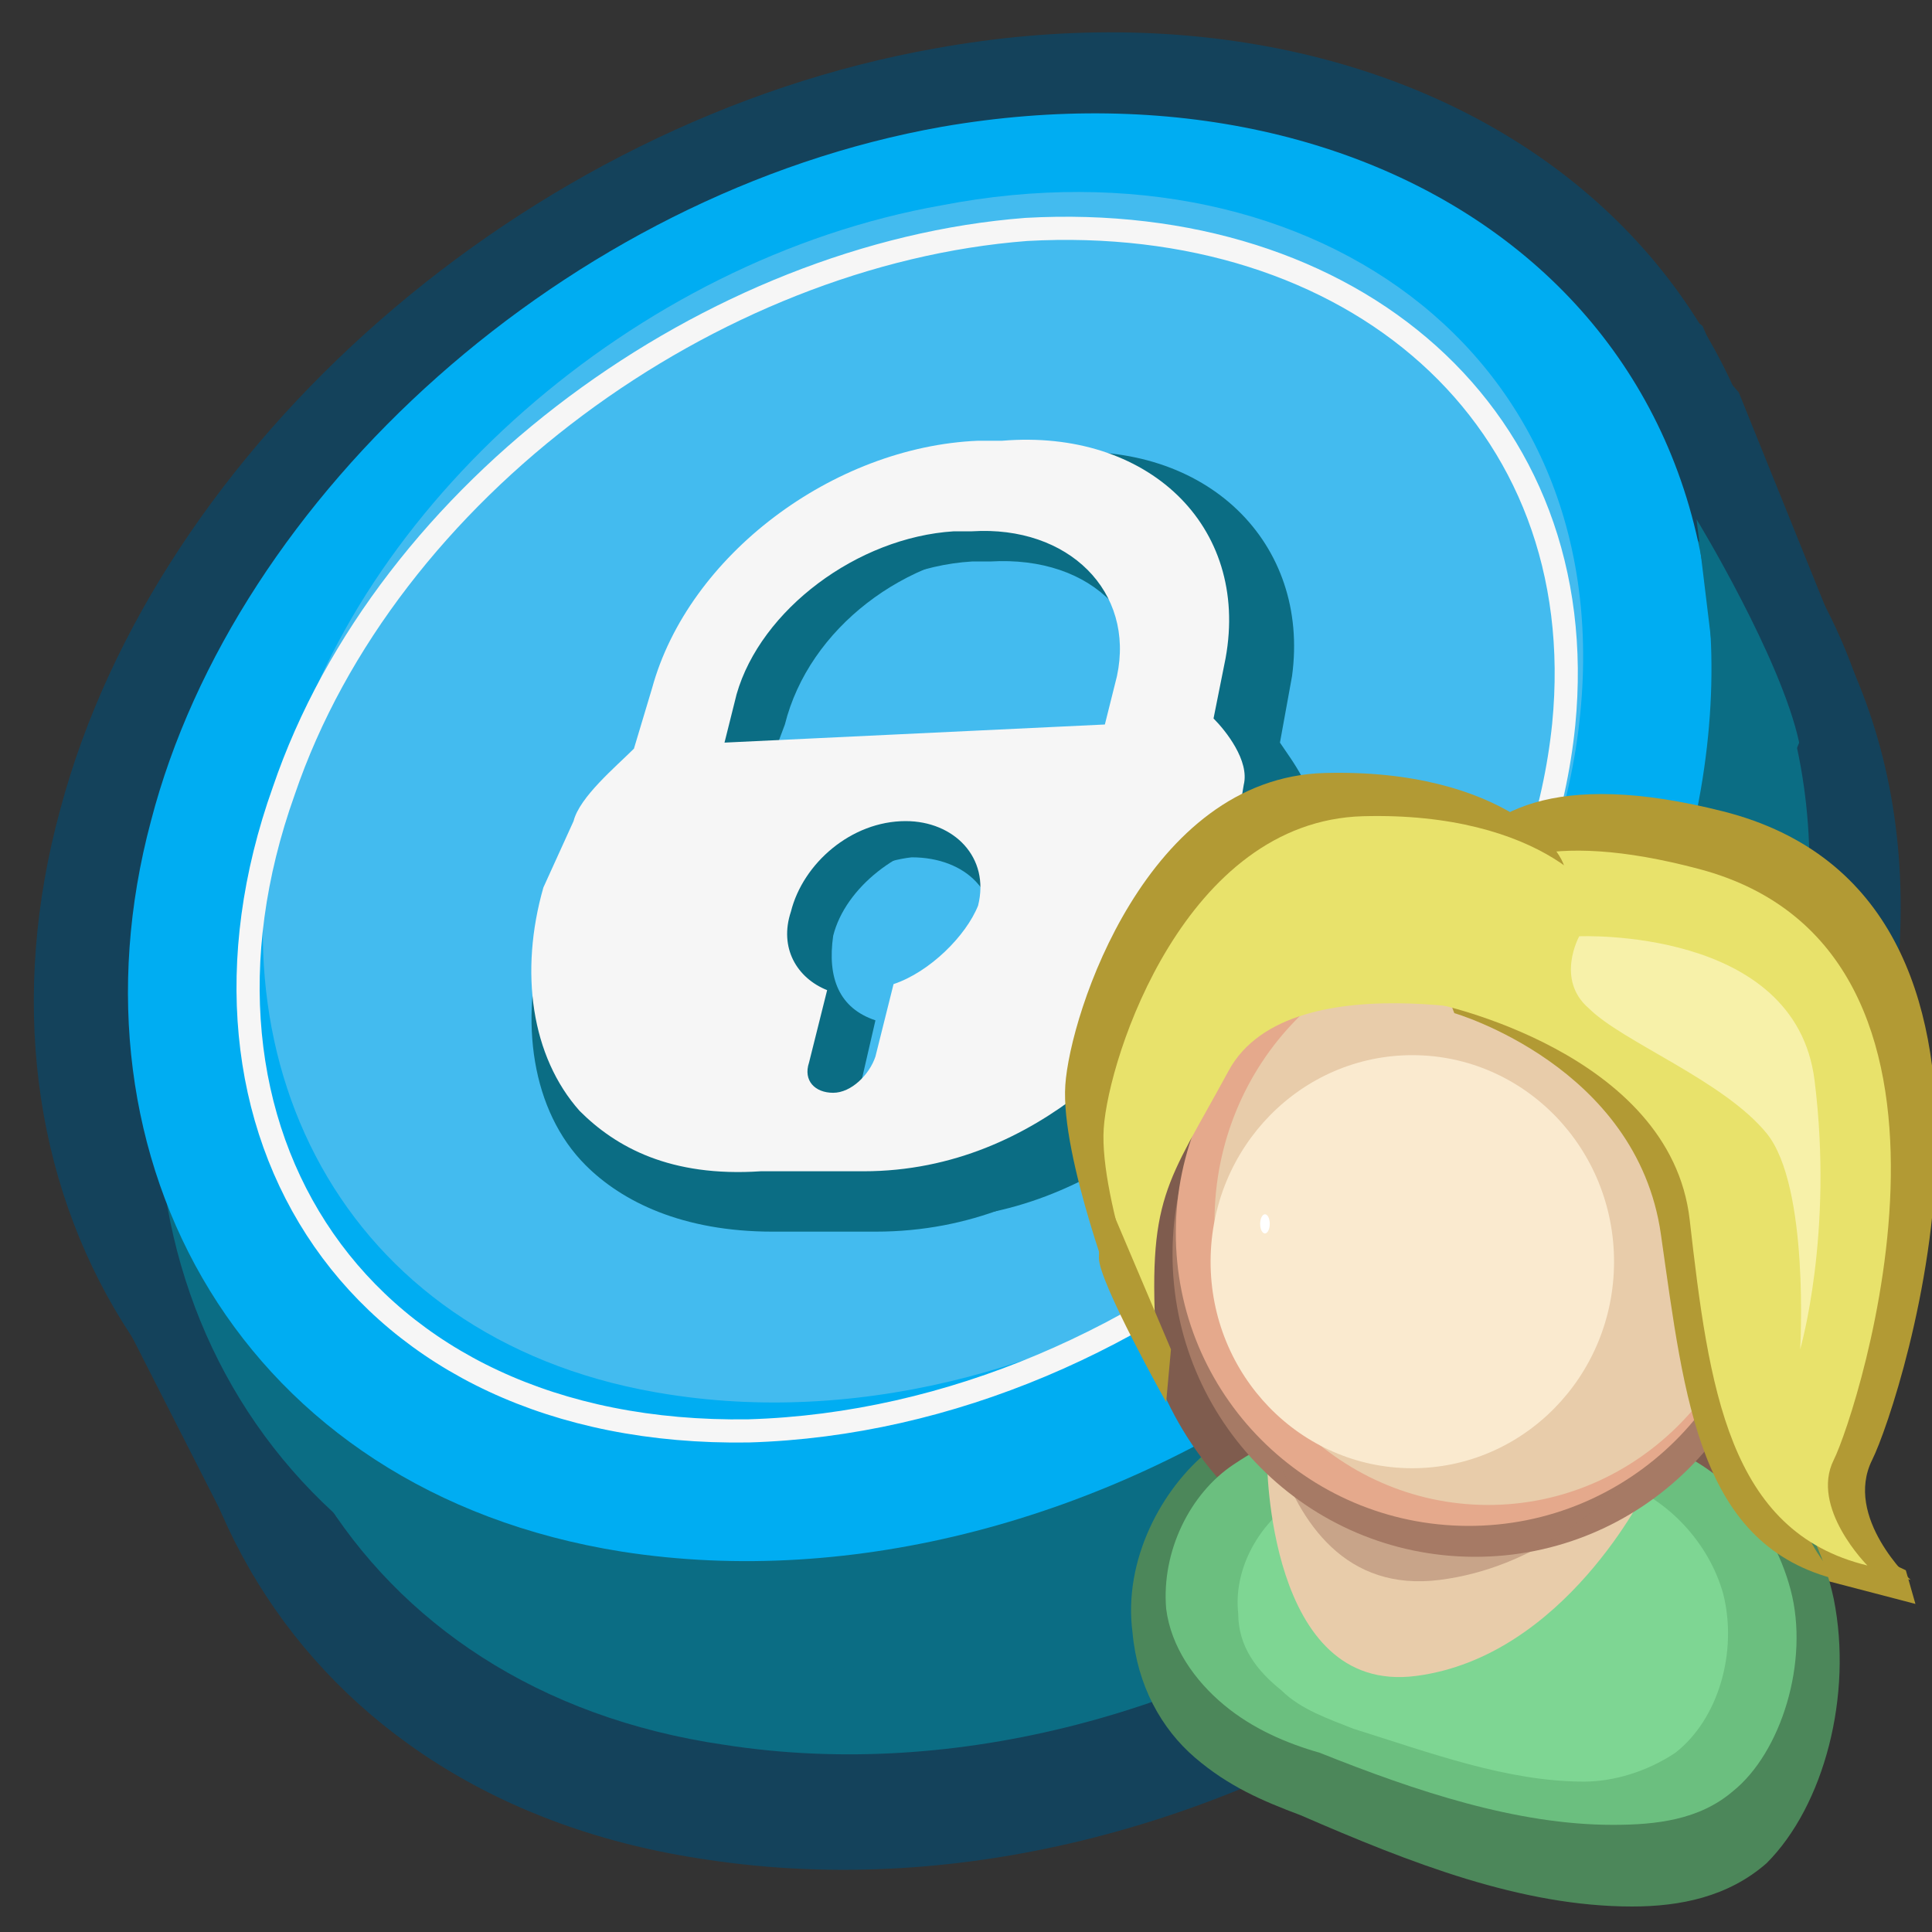
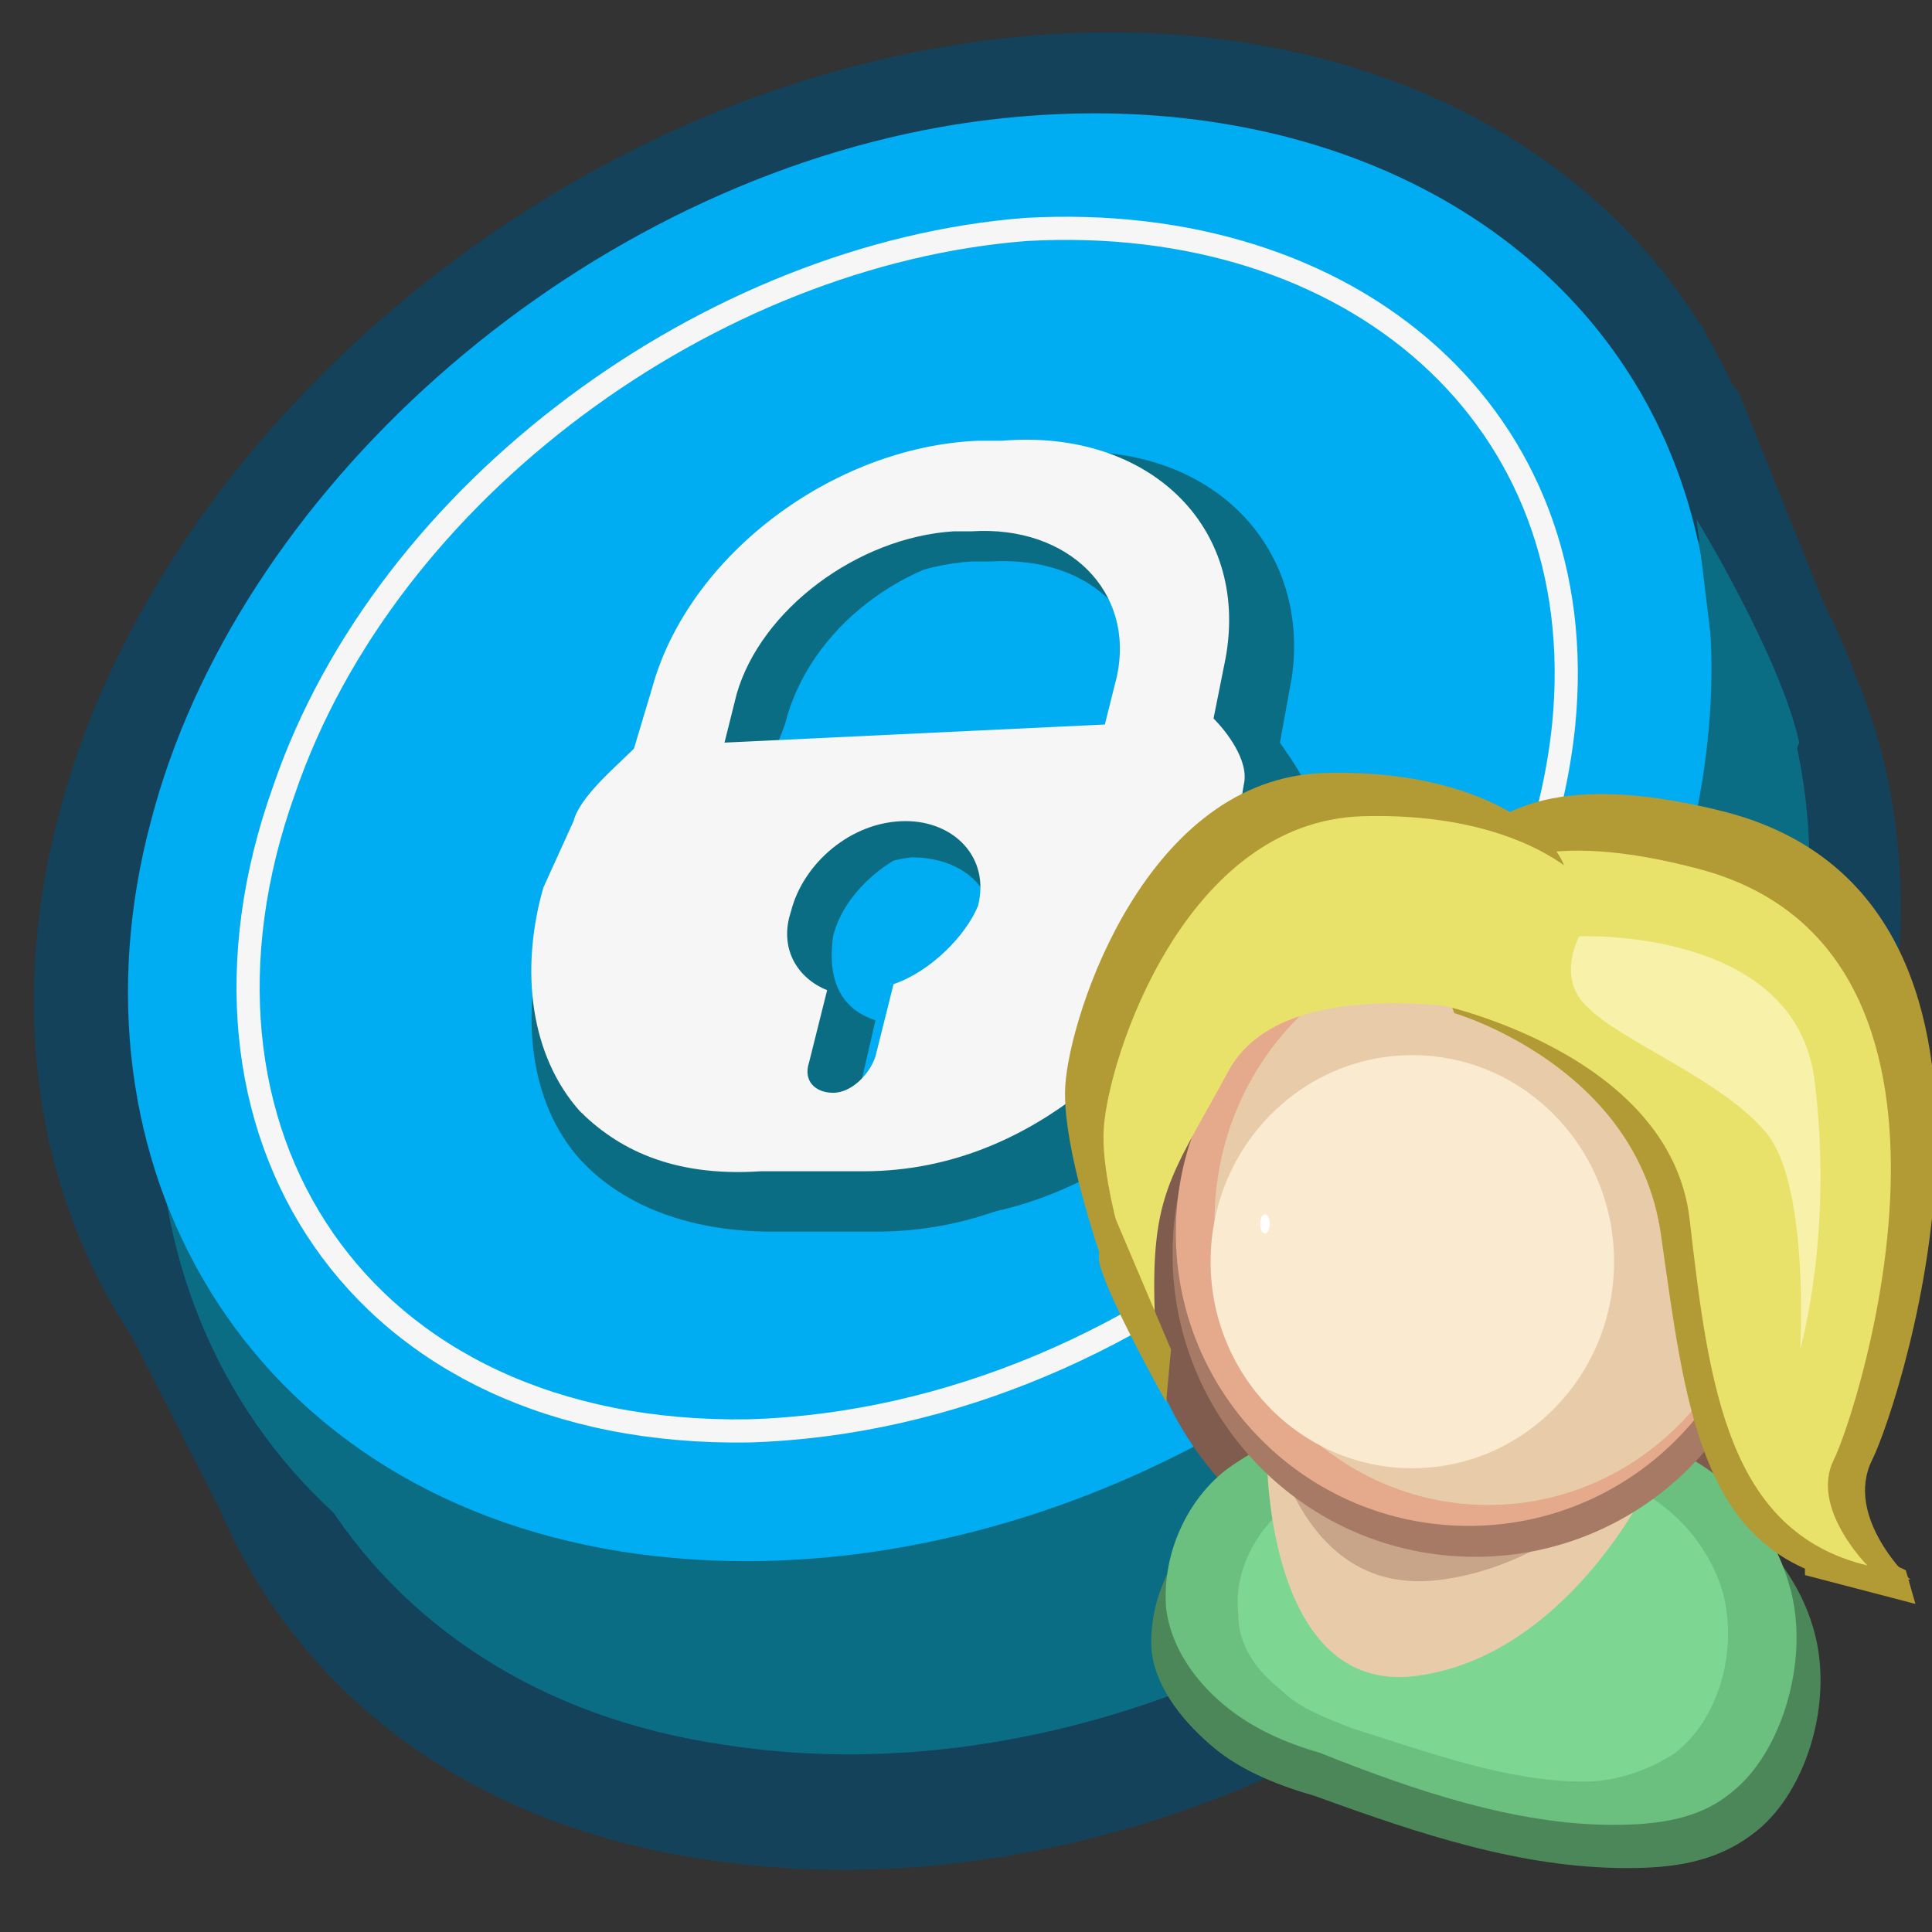
<svg xmlns="http://www.w3.org/2000/svg" id="body_1" width="24" height="24">
  <rect width="100%" height="100%" fill="#333333" stroke="none" />
  <defs>
    <clipPath id="1">
      <path clip-rule="evenodd" d="M0 0L80 0L80 80L0 80z" />
    </clipPath>
  </defs>
  <g transform="matrix(0.3 0 0 0.3 0 0)">
    <g clip-path="url(#1)">
      <path d="M63.75 8L70.5 13.5L76.25 26.75L10.5 65.25L3.25 51L39.75 18.5L63.75 8z" stroke="none" fill="#14425B" fill-rule="nonzero" />
      <path d="M78.25 42.75C 74.5 64.5 50.5 80.25 29.25 77C 12 74.5 4 59.75 8.25 44.75C 12.25 30.25 27.25 16.75 44.25 13.75C 64.5 10.25 81.75 22.25 78.25 42.75z" stroke="none" fill="#14425B" fill-rule="nonzero" />
      <path d="M65.5 8.75L72 16.25L77.25 29.25L11.5 65.5L4 52.5L65.5 8.75z" stroke="none" fill="#14425B" fill-rule="nonzero" />
      <path d="M77.75 41.5C 74 63.25 50 79 28.75 75.75C 11.5 73.25 3.5 58.5 7.75 43.5C 11.75 29 26.5 15.5 43.5 12.5C 64 8.75 81.25 21 77.75 41.5z" stroke="none" fill="#14425B" fill-rule="nonzero" />
      <path d="M73.5 31.75C 69.75 54 45.5 69.75 24 66.5C 6.5 63.75 -1.75 49 2.5 33.5C 6.5 18.5 21.75 5 38.75 2C 59.5 -1.75 77 10.75 73.5 31.75z" stroke="none" fill="#14425B" fill-rule="nonzero" />
      <path d="M74.5 40.75C 71.25 60.75 49.25 75.25 30 72.25C 14.5 70 7.25 56.5 11 42.75C 14.75 29.5 28.25 17.25 43.5 14.5C 62 11 77.75 22 74.5 40.75z" stroke="none" fill="#0B6D84" fill-rule="nonzero" />
      <path d="M71.75 36.75C 68.5 57.25 46.25 71.75 27 68.75C 11.25 66.25 3.75 52.5 7.5 38.5C 11 25 24.75 12.5 40.25 9.75C 59 6.5 74.75 17.75 71.75 36.75z" stroke="none" fill="#0B6D84" fill-rule="nonzero" />
      <path d="M70.5 32.25C 67.25 52.75 45 67.25 25.75 64.25C 10 61.75 2.5 48 6.25 34C 9.75 20.5 23.5 8 39 5.25C 57.75 2 73.5 13.25 70.5 32.25z" stroke="none" fill="#00ADF2" fill-rule="nonzero" />
-       <path d="M65.25 31C 62.5 48 44 60.25 27.75 57.75C 14.5 55.75 8.5 44.25 11.75 32.25C 14.75 21 26.25 10.75 39 8.5C 54.5 5.5 67.75 15 65.25 31z" stroke="none" fill="#43BBEF" fill-rule="nonzero" />
      <path d="M70.75 14.5L72 26.75L75 31.25L76.25 27L70.75 14.5z" stroke="none" fill="#14425B" fill-rule="nonzero" />
      <path d="M51.25 31.5L51.75 28.75C 52.75 23 48.5 19 42 19.25L42 19.25L41 19.25C 34.75 19.75 28.5 24.25 27 30L27 30L26.25 32.5C 25.5 33.25 23.75 34.5 23.5 35.75L23.5 35.75L22.5 38.75C 21.5 42.25 22 46 24.25 48.25C 25.75 49.75 28.25 51 32 51L32 51L36.25 51C 40.25 51 43.25 49.5 45.75 47.75C 49.25 45 51.5 41.25 52.25 37.75L52.25 37.75L52.75 34.75C 53 33.5 52 32 51.25 31.5zM40.25 23.25L41 23.25C 45.25 23 48 25.75 47.25 29.75L47.25 29.75L46.75 31.75L30.25 32.5L30.75 30.5C 32 26.75 36 23.5 40.25 23.25zM37.5 43L36.75 46.25C 36.5 47 35.75 47.75 35 47.75C 34.25 47.75 33.75 47.25 33.75 46.25L33.75 46.25L34.5 43C 33 42.5 32.5 41.25 32.75 39.5C 33.25 37.5 35.5 35.75 37.75 35.5C 40 35.5 41.5 37 41 39C 40.75 40.75 39.25 42.25 37.5 43z" stroke="none" fill="#0B6D84" fill-rule="nonzero" />
      <path d="M53 30.75L53.5 28C 54.25 22.5 50 18.25 43.75 18.75L43.75 18.75L42.75 18.75C 36.5 19.25 30.25 23.75 28.75 29.5L28.75 29.5L28 32C 27.25 32.75 25.5 34 25.25 35.25L25.25 35.25L24.25 38.25C 23.25 41.75 23.75 45.5 26 47.75C 27.5 49.25 30 50.5 33.75 50.5L33.75 50.5L38 50.5C 42 50.5 45 49 47.5 47.25C 51 44.5 53.25 40.75 54 37.25L54 37.25L54.5 34.25C 54.5 32.75 53.5 31.5 53 30.75zM41.75 22.75L42.5 22.75C 46.75 22.5 49.5 25.25 48.75 29.25L48.75 29.25L48.25 31.25L31.75 32L32.5 30C 33.5 26 37.5 23 41.75 22.75zM39.25 42.25L38.5 45.5C 38.25 46.25 37.5 47 36.75 47C 36 47 35.5 46.5 35.5 45.5L35.5 45.5L36.25 42.25C 34.75 41.75 34.25 40.5 34.5 38.75C 35 36.75 37.25 35 39.5 34.75C 41.75 34.75 43.25 36.25 42.75 38.25C 42.25 40.25 40.75 41.75 39.25 42.25z" stroke="none" fill="#0B6D84" fill-rule="nonzero" />
      <path d="M50.25 29.75L50.75 27.25C 51.75 21.75 47.5 17.75 41.5 18.25L41.5 18.25L40.5 18.25C 34.5 18.5 28.5 23 27 28.5L27 28.5L26.25 31C 25.5 31.75 24 33 23.75 34L23.75 34L22.5 36.75C 21.5 40.25 22 43.75 24 46C 25.5 47.5 27.75 48.75 31.5 48.5L31.5 48.5L35.75 48.5C 39.5 48.5 42.5 47 44.75 45.25C 48.25 42.75 50.5 39 51 35.5L51 35.5L51.5 32.5C 51.75 31.5 50.75 30.25 50.25 29.75zM39.5 22L40.25 22C 44.25 21.75 47 24.5 46.25 28L46.25 28L45.75 30L30 30.75L30.5 28.75C 31.5 25.25 35.5 22.25 39.5 22zM37 40.75L36.25 43.75C 36 44.5 35.25 45.25 34.5 45.25C 33.75 45.25 33.25 44.75 33.5 44L33.5 44L34.25 41C 33 40.5 32.25 39.25 32.75 37.75C 33.25 35.75 35.25 34 37.5 34C 39.5 34 41 35.5 40.5 37.5C 40 38.75 38.5 40.25 37 40.75z" stroke="none" fill="#F6F6F6" fill-rule="nonzero" />
      <path d="M64.75 30C 66 17.25 56 8.75 42.5 9.5C 29.5 10.5 16 20.25 11.75 32.75C 6.75 46.75 14.75 59.5 31 59.25C 47.75 58.75 63.25 44.75 64.75 30z" stroke="#F6F6F6" stroke-width="0.959" fill="none" />
      <path d="M71.25 29.75L70.25 21.5C 70.25 21.5 73.75 27.25 74.5 30.75L74.5 30.75L70.75 40L71.25 29.75z" stroke="none" fill="#0B6D84" fill-rule="nonzero" />
      <path d="M74.739 65.221L79.314 66.415L78.916 65.022L74.739 63.033L74.739 65.221z" stroke="none" fill="#B29A34" fill-rule="nonzero" />
      <path d="M69.369 61.641C 71.955 62.437 74.341 64.625 75.137 67.608C 75.933 70.591 74.739 74.37 72.552 75.961C 70.96 77.154 69.171 77.353 67.381 77.353C 63.005 77.353 58.829 75.961 54.453 74.37C 53.061 73.972 51.47 73.375 50.277 72.381C 49.084 71.387 47.89 69.994 47.691 68.403C 47.492 66.017 48.885 63.63 50.675 62.437C 53.857 60.448 57.039 59.653 60.42 59.653C 63.204 59.851 66.585 60.846 69.369 61.641z" stroke="none" fill="#4C875A" fill-rule="nonzero" />
-       <path d="M69.966 58.658C 72.552 59.653 75.137 62.437 75.933 66.216C 76.728 70.193 75.535 74.767 73.148 77.154C 71.557 78.546 69.569 78.944 67.58 78.944C 63.005 78.944 58.431 77.154 53.857 75.165C 52.266 74.569 50.874 73.972 49.481 72.779C 48.089 71.585 47.095 69.796 46.896 67.608C 46.498 64.625 48.089 61.641 50.078 60.05C 53.459 57.465 56.84 56.272 60.42 56.272C 63.403 56.272 66.983 57.465 69.966 58.658z" stroke="none" fill="#4C875A" fill-rule="nonzero" />
      <path d="M75.202 51.986C 75.23 44.187 68.931 37.842 61.133 37.814C 53.334 37.786 46.989 44.085 46.961 51.883C 46.933 59.682 53.232 66.027 61.03 66.055C 68.829 66.083 75.174 59.784 75.202 51.986z" stroke="none" fill="#7F5C4E" fill-rule="nonzero" />
      <path d="M68.773 59.851C 71.159 60.647 73.347 62.835 74.143 65.818C 74.938 68.801 73.745 72.58 71.756 74.171C 70.364 75.364 68.574 75.563 66.784 75.563C 62.806 75.563 58.63 74.171 54.652 72.58C 53.26 72.182 51.868 71.585 50.675 70.591C 49.481 69.597 48.487 68.204 48.288 66.613C 48.089 64.227 49.282 61.84 51.072 60.647C 54.056 58.658 57.039 57.862 60.221 57.862C 63.005 58.061 66.386 59.056 68.773 59.851z" stroke="none" fill="#6BBF7F" fill-rule="nonzero" />
      <path d="M67.182 61.442C 68.972 62.039 70.762 63.829 71.359 66.017C 71.955 68.403 71.16 71.188 69.37 72.58C 68.177 73.375 66.784 73.773 65.591 73.773C 62.409 73.773 59.227 72.58 56.045 71.585C 55.05 71.188 53.857 70.79 53.062 69.994C 52.067 69.199 51.272 68.204 51.272 66.812C 51.073 65.022 52.067 63.232 53.459 62.238C 55.846 60.647 58.233 60.05 60.619 60.05C 62.608 59.851 65.193 60.647 67.182 61.442z" stroke="none" fill="#7ED693" fill-rule="nonzero" />
      <path d="M68.176 61.641C 68.176 61.641 64.795 68.602 58.63 69.398C 52.465 70.193 52.465 60.448 52.465 60.448C 52.465 60.448 61.215 65.818 68.176 61.641z" stroke="none" fill="#E8CCAA" fill-rule="nonzero" />
      <path d="M73.611 51.98C 73.636 45.06 68.047 39.43 61.127 39.405C 54.207 39.38 48.577 44.969 48.552 51.889C 48.527 58.809 54.116 64.439 61.036 64.464C 67.956 64.489 73.586 58.9 73.611 51.98z" stroke="none" fill="#A67A65" fill-rule="nonzero" />
      <path d="M71.557 55.476C 71.557 55.476 67.381 64.426 59.624 65.42C 51.868 66.415 51.868 54.084 51.868 54.084C 51.868 54.084 63.005 60.846 71.557 55.476z" stroke="none" fill="#A67A65" fill-rule="nonzero" fill-opacity="0.478" />
      <path d="M72.951 51.096C 72.975 44.396 67.563 38.944 60.863 38.92C 54.163 38.896 48.712 44.308 48.688 51.008C 48.663 57.708 54.075 63.16 60.775 63.184C 67.475 63.208 72.927 57.796 72.951 51.096z" stroke="none" fill="#E5A98C" fill-rule="nonzero" />
      <path d="M72.962 50.624C 72.986 44.144 67.929 38.872 61.668 38.849C 55.407 38.826 50.313 44.061 50.29 50.542C 50.266 57.022 55.322 62.294 61.583 62.317C 67.844 62.34 72.939 57.105 72.962 50.624z" stroke="none" fill="#E8CCAA" fill-rule="nonzero" />
      <path d="M66.834 52.274C 66.851 47.551 63.125 43.709 58.512 43.692C 53.899 43.675 50.145 47.49 50.128 52.214C 50.111 56.937 53.837 60.779 58.45 60.796C 63.063 60.812 66.817 56.997 66.834 52.274z" stroke="none" fill="#FAEACF" fill-rule="nonzero" />
      <path d="M52.578 50.678C 52.579 50.458 52.49 50.28 52.38 50.28C 52.271 50.279 52.181 50.457 52.18 50.677C 52.179 50.896 52.268 51.075 52.378 51.075C 52.487 51.075 52.577 50.898 52.578 50.678z" stroke="none" fill="#FFFFFF" fill-rule="nonzero" />
      <path d="M59.425 40.958C 59.425 40.958 69.966 41.952 70.96 49.51C 71.955 57.067 72.751 63.829 79.115 65.42C 79.115 65.42 76.33 62.835 77.524 60.448C 78.717 58.061 85.479 37.179 71.358 33.599C 57.238 30.019 59.425 40.958 59.425 40.958z" stroke="none" fill="#B29A34" fill-rule="nonzero" />
      <path d="M60.221 41.952C 60.221 41.952 67.778 44.14 68.773 51.101C 69.767 58.062 70.364 64.028 76.132 65.42C 76.132 65.42 73.745 63.033 74.739 61.045C 75.734 59.056 81.899 39.963 69.171 36.582C 56.442 33.201 60.221 41.952 60.221 41.952z" stroke="none" fill="#B29A34" fill-rule="nonzero" />
      <path d="M59.425 41.554C 59.425 41.554 69.171 43.543 69.966 50.504C 70.762 57.465 71.557 63.431 77.325 64.823C 77.325 64.823 74.938 62.437 75.933 60.448C 76.927 58.459 83.092 39.367 70.364 35.986C 57.635 32.605 59.425 41.554 59.425 41.554z" stroke="none" fill="#E8E26B" fill-rule="nonzero" />
      <path d="M62.409 40.56C 62.409 40.56 51.868 37.776 49.282 42.549C 46.697 47.322 45.902 47.72 46.299 54.084C 46.299 54.084 43.913 47.919 44.112 44.935C 44.31 41.952 47.493 32.207 54.851 32.008C 62.21 31.809 65.193 35.389 64.795 36.383C 64.397 37.577 62.409 40.56 62.409 40.56z" stroke="none" fill="#B29A34" fill-rule="nonzero" />
      <path d="M64 42.35C 64 42.35 53.459 39.565 50.874 44.339C 48.288 49.112 47.493 49.51 47.891 55.874C 47.891 55.874 45.504 49.708 45.703 46.725C 45.902 43.742 49.084 33.997 56.443 33.798C 63.801 33.599 66.784 37.179 66.387 38.173C 65.989 39.367 64 42.35 64 42.35z" stroke="none" fill="#E8E26B" fill-rule="nonzero" />
      <path d="M65.392 38.77C 65.392 38.77 74.342 38.372 75.137 44.736C 75.933 51.101 74.541 55.874 74.541 55.874C 74.541 55.874 74.939 49.112 73.149 46.924C 71.359 44.736 67.182 43.145 65.79 41.753C 64.398 40.56 65.392 38.77 65.392 38.77z" stroke="none" fill="#F7F1A9" fill-rule="nonzero" />
      <path d="M45.702 49.311L48.487 55.874L48.288 58.062C 48.288 58.062 45.503 53.089 45.503 52.095C 45.503 51.3 45.702 49.311 45.702 49.311z" stroke="none" fill="#B29A34" fill-rule="nonzero" />
    </g>
  </g>
</svg>